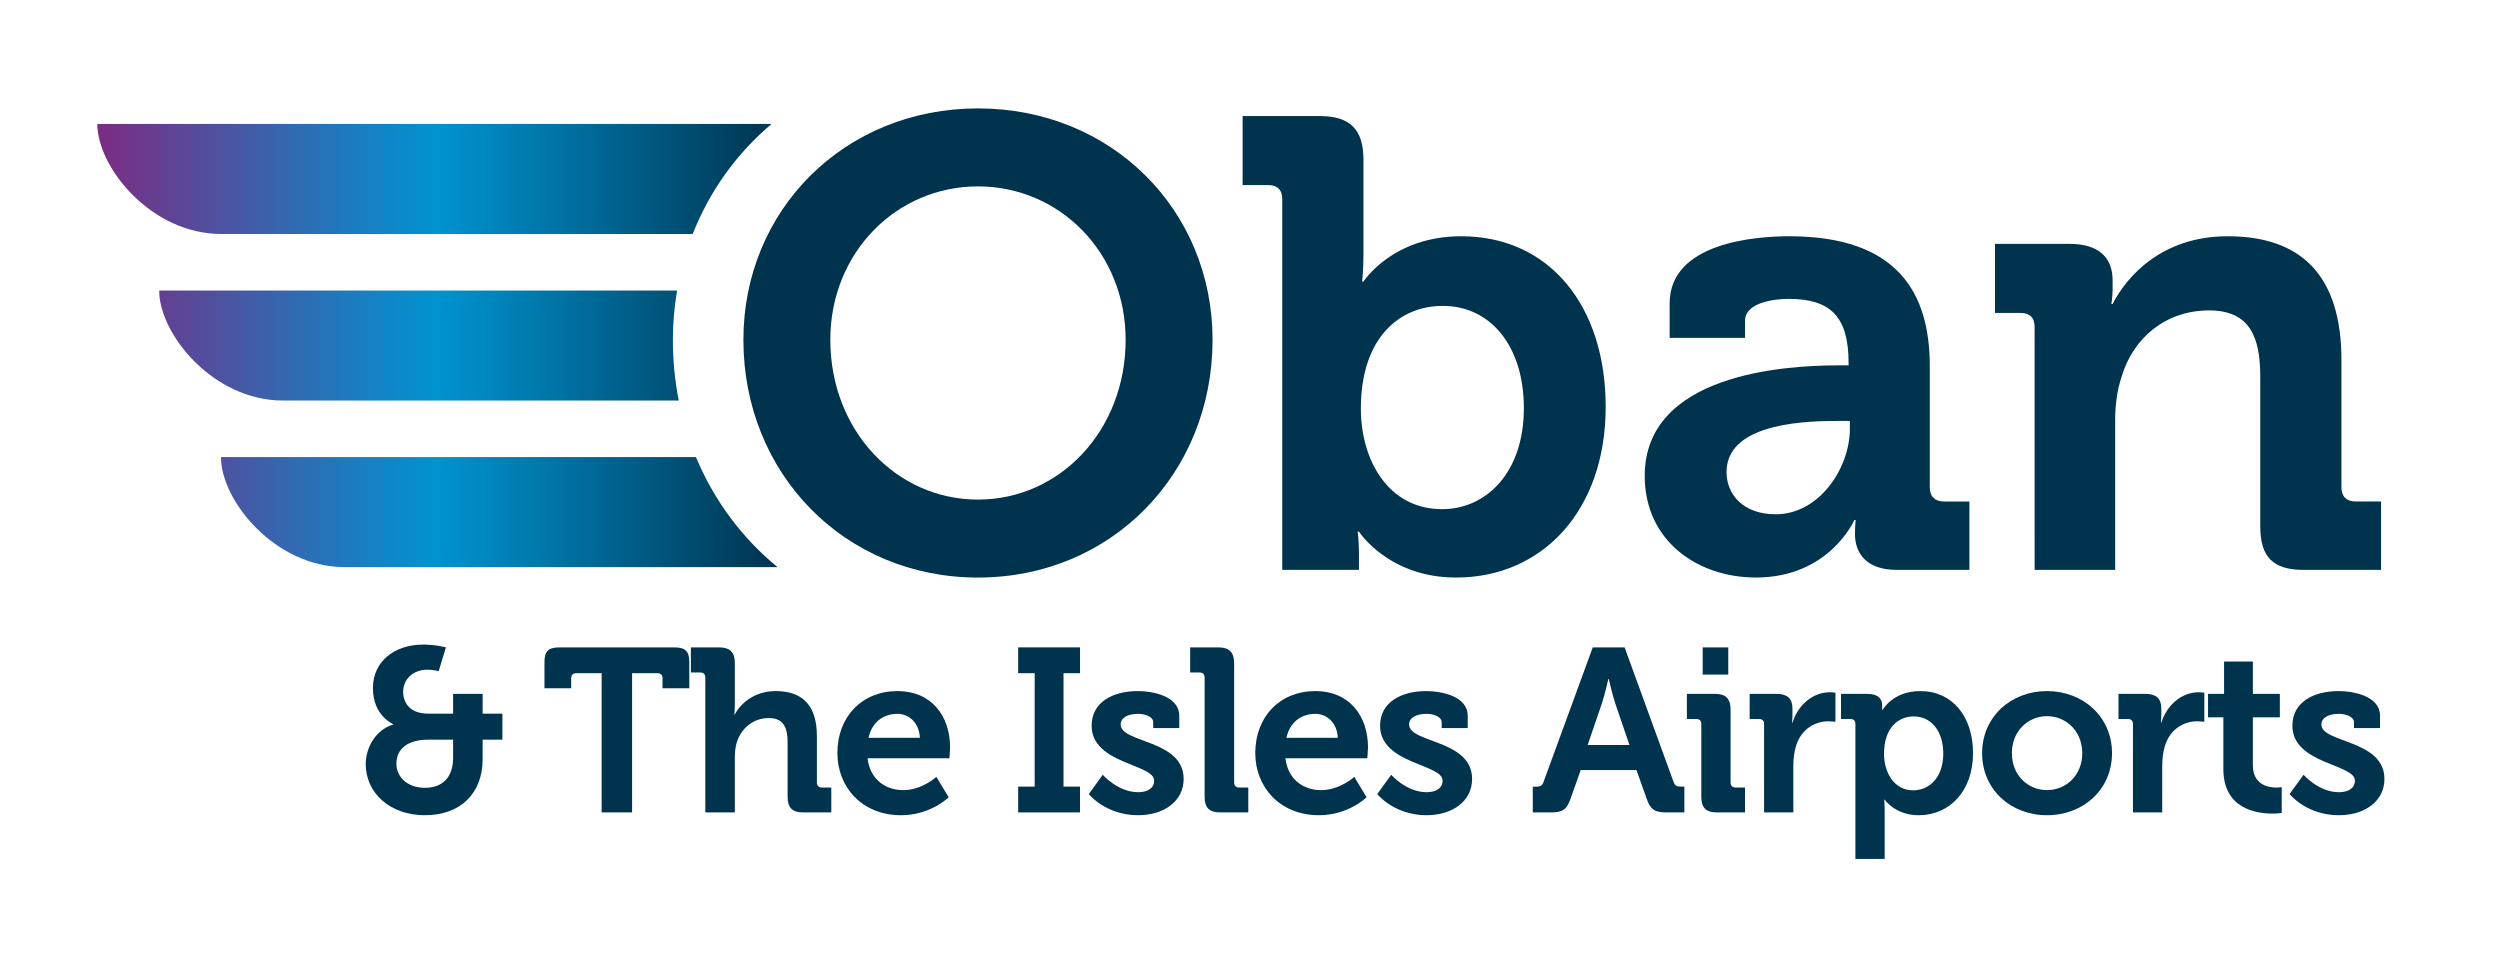
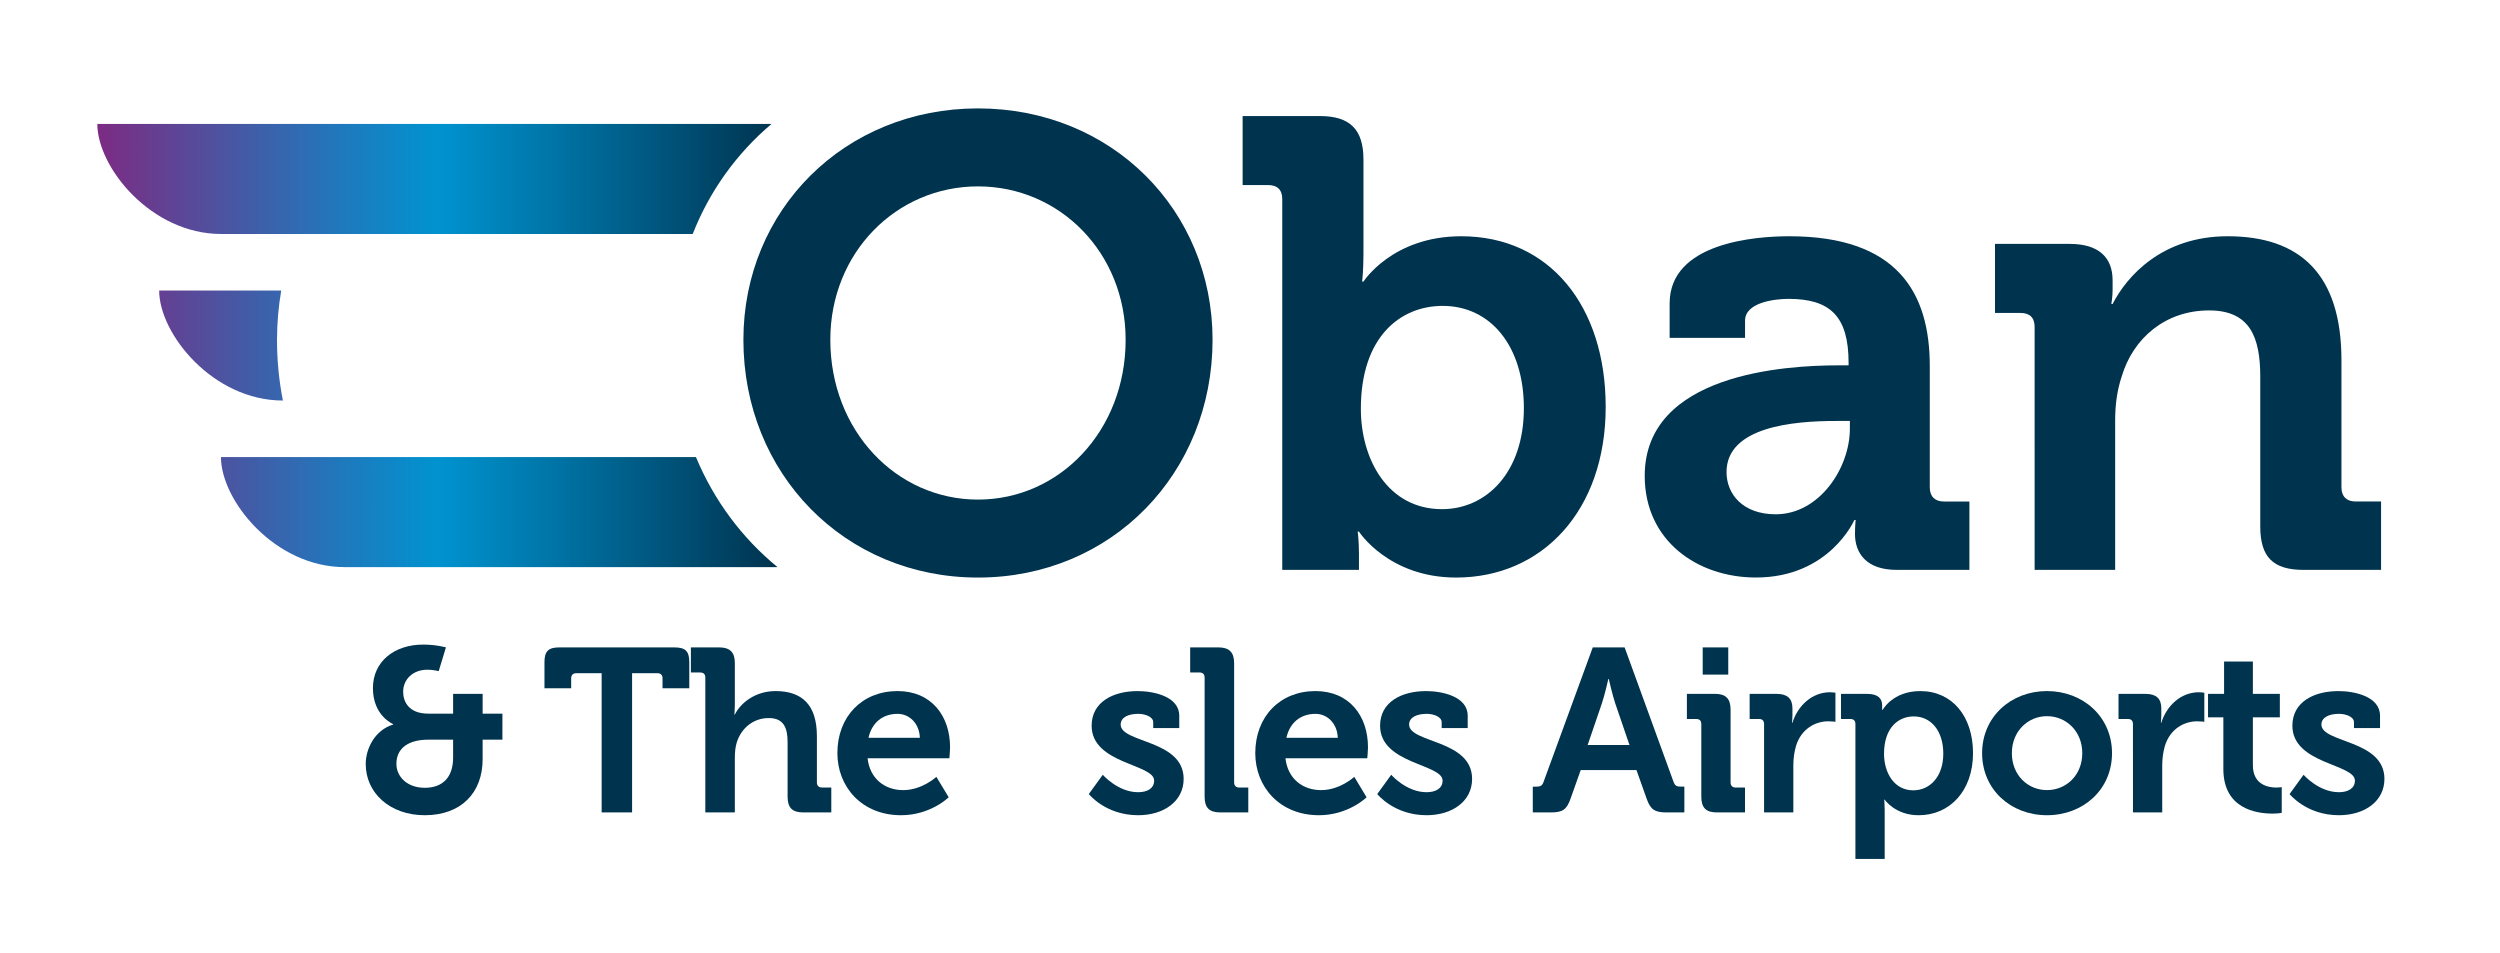
<svg xmlns="http://www.w3.org/2000/svg" xmlns:xlink="http://www.w3.org/1999/xlink" version="1.1" id="Layer_1" x="0px" y="0px" width="181.5px" height="69.193px" viewBox="0 0 181.5 69.193" xml:space="preserve">
  <g>
    <defs>
-       <path id="SVGID_1_" d="M16.042,33.185c0,3.154,3.912,7.988,8.985,7.988h31.421c-2.574-2.108-4.61-4.837-5.922-7.988H16.042z M11.556,21.093c0,3.153,3.91,7.986,8.983,7.986h28.739c-0.28-1.414-0.428-2.885-0.428-4.398c0-1.228,0.109-2.428,0.306-3.588 H11.556z M7.066,8.997c0,3.161,3.912,7.99,8.983,7.99h34.242c1.23-3.128,3.197-5.858,5.723-7.99H7.066z" />
+       <path id="SVGID_1_" d="M16.042,33.185c0,3.154,3.912,7.988,8.985,7.988h31.421c-2.574-2.108-4.61-4.837-5.922-7.988H16.042z M11.556,21.093c0,3.153,3.91,7.986,8.983,7.986c-0.28-1.414-0.428-2.885-0.428-4.398c0-1.228,0.109-2.428,0.306-3.588 H11.556z M7.066,8.997c0,3.161,3.912,7.99,8.983,7.99h34.242c1.23-3.128,3.197-5.858,5.723-7.99H7.066z" />
    </defs>
    <clipPath id="SVGID_2_">
      <use xlink:href="#SVGID_1_" overflow="visible" />
    </clipPath>
    <linearGradient id="SVGID_3_" gradientUnits="userSpaceOnUse" x1="-0.701" y1="426.362" x2="0.926" y2="426.362" gradientTransform="matrix(30.348 0 0 -30.348 28.344 12964.254)">
      <stop offset="0" style="stop-color:#7C2B83" />
      <stop offset="0.056" style="stop-color:#6D388C" />
      <stop offset="0.36" style="stop-color:#1F79BD" />
      <stop offset="0.5" style="stop-color:#0093D0" />
      <stop offset="0.657" style="stop-color:#0077AA" />
      <stop offset="1" style="stop-color:#00334E" />
    </linearGradient>
    <rect x="7.067" y="8.999" clip-path="url(#SVGID_2_)" fill="url(#SVGID_3_)" width="49.38" height="32.175" />
  </g>
  <g>
    <path fill="#00334E" d="M71.001,7.87c9.699,0,17.03,7.379,17.03,16.798c0,9.7-7.332,17.263-17.03,17.263 c-9.698,0-17.03-7.563-17.03-17.263C53.972,15.249,61.303,7.87,71.001,7.87 M71.001,36.27c5.939,0,10.72-5.011,10.72-11.602 c0-6.312-4.781-11.136-10.72-11.136c-5.939,0-10.72,4.825-10.72,11.136C60.282,31.258,65.063,36.27,71.001,36.27" />
    <path fill="#00334E" d="M93.092,14.458c0-0.694-0.37-1.021-1.022-1.021h-1.855V8.426h5.614c2.182,0,3.158,0.975,3.158,3.157v6.867 c0,1.16-0.094,1.995-0.094,1.995h0.094c0,0,2.088-3.293,7.098-3.293c6.405,0,10.488,5.057,10.488,12.389 c0,7.517-4.594,12.389-10.859,12.389c-4.919,0-7.054-3.338-7.054-3.338h-0.092c0,0,0.092,0.649,0.092,1.576v1.206h-5.568V14.458z M104.694,36.965c3.203,0,5.939-2.646,5.939-7.332c0-4.501-2.414-7.425-5.892-7.425c-3.064,0-5.943,2.227-5.943,7.472 C98.798,33.346,100.75,36.965,104.694,36.965" />
    <path fill="#00334E" d="M133.466,26.524h0.741v-0.185c0-3.388-1.344-4.641-4.36-4.641c-1.068,0-3.156,0.278-3.156,1.579v1.253 h-5.475v-2.506c0-4.408,6.219-4.872,8.678-4.872c7.888,0,10.208,4.13,10.208,9.42v8.816c0,0.651,0.371,1.021,1.021,1.021h1.856 v4.964h-5.29c-2.181,0-3.017-1.208-3.017-2.599c0-0.604,0.047-1.02,0.047-1.02h-0.093c0,0-1.809,4.174-7.146,4.174 c-4.222,0-8.074-2.644-8.074-7.377C119.406,27.128,129.613,26.524,133.466,26.524 M128.918,37.337c3.155,0,5.383-3.341,5.383-6.22 v-0.555h-1.021c-3.063,0-7.934,0.417-7.934,3.711C125.346,35.853,126.506,37.337,128.918,37.337" />
    <path fill="#00334E" d="M147.714,23.741c0-0.697-0.371-1.02-1.022-1.02h-1.855v-5.014h5.429c2.089,0,3.109,0.977,3.109,2.646v0.696 c0,0.511-0.092,1.02-0.092,1.02h0.092c1.022-1.995,3.574-4.917,8.353-4.917c5.244,0,8.261,2.737,8.261,9.002v9.234 c0,0.65,0.371,1.02,1.022,1.02h1.854v4.966h-5.615c-2.228,0-3.155-0.927-3.155-3.154v-10.86c0-2.876-0.744-4.824-3.714-4.824 c-3.155,0-5.521,1.993-6.355,4.824c-0.326,0.977-0.466,2.043-0.466,3.155v10.859h-5.847V23.741z" />
    <path fill="#00334E" d="M28.542,52.603v-0.035c0,0-1.468-0.589-1.468-2.613c0-1.926,1.552-3.158,3.645-3.158 c0.946,0,1.655,0.204,1.655,0.204l-0.524,1.723c0,0-0.421-0.104-0.811-0.104c-1.078,0-1.77,0.71-1.77,1.604 c0,0.677,0.371,1.586,1.821,1.586h1.806v-1.434h2.143v1.434h1.436V53.7h-1.436v1.417c0,2.447-1.568,4.068-4.201,4.068 c-2.531,0-4.286-1.621-4.286-3.715C26.551,54.324,27.242,52.991,28.542,52.603 M30.837,57.194c1.282,0,2.059-0.743,2.059-2.194 v-1.3h-1.806c-1.399,0-2.311,0.591-2.311,1.756C28.779,56.383,29.555,57.194,30.837,57.194" />
    <path fill="#00334E" d="M43.679,48.874H41.84c-0.238,0-0.373,0.135-0.373,0.372v0.723h-1.939v-1.888c0-0.793,0.271-1.08,1.081-1.08 h8.352c0.811,0,1.081,0.287,1.081,1.08v1.888H48.1v-0.723c0-0.237-0.135-0.372-0.37-0.372H45.89v10.108h-2.211V48.874z" />
    <path fill="#00334E" d="M51.206,49.195c0-0.253-0.135-0.372-0.371-0.372h-0.677V47h2.044c0.792,0,1.147,0.355,1.147,1.131v3.021 c0,0.421-0.034,0.725-0.034,0.725h0.034c0.405-0.827,1.469-1.705,2.953-1.705c1.924,0,3.004,0.996,3.004,3.274v3.357 c0,0.235,0.135,0.371,0.371,0.371h0.675v1.807H58.31c-0.792,0-1.13-0.337-1.13-1.147v-3.949c0-1.047-0.286-1.754-1.367-1.754 c-1.131,0-2.008,0.742-2.329,1.787c-0.101,0.337-0.135,0.709-0.135,1.114v3.949h-2.143V49.195z" />
    <path fill="#00334E" d="M65.161,50.172c2.464,0,3.814,1.807,3.814,4.085c0,0.253-0.05,0.793-0.05,0.793h-5.94 c0.171,1.518,1.284,2.313,2.582,2.313c1.383,0,2.413-0.964,2.413-0.964l0.895,1.484c0,0-1.315,1.302-3.459,1.302 c-2.852,0-4.622-2.062-4.622-4.507C60.792,52.028,62.58,50.172,65.161,50.172 M66.782,53.565c-0.034-1.028-0.744-1.739-1.621-1.739 c-1.096,0-1.873,0.658-2.108,1.739H66.782z" />
-     <polygon fill="#00334E" points="73.919,57.108 75.118,57.108 75.118,48.874 73.919,48.874 73.919,47 78.41,47 78.41,48.874 77.211,48.874 77.211,57.108 78.41,57.108 78.41,58.982 73.919,58.982 " />
    <path fill="#00334E" d="M80.061,56.249c0,0,1.098,1.265,2.566,1.265c0.658,0,1.164-0.27,1.164-0.844 c0-1.214-4.538-1.199-4.538-3.982c0-1.722,1.551-2.515,3.34-2.515c1.164,0,3.021,0.388,3.021,1.787v0.896h-1.89v-0.423 c0-0.405-0.608-0.608-1.081-0.608c-0.76,0-1.282,0.27-1.282,0.778c0,1.351,4.572,1.079,4.572,3.947 c0,1.621-1.434,2.635-3.307,2.635c-2.364,0-3.578-1.537-3.578-1.537L80.061,56.249z" />
    <path fill="#00334E" d="M87.454,49.195c0-0.253-0.135-0.372-0.371-0.372h-0.677V47h2.043c0.793,0,1.149,0.355,1.149,1.146v8.658 c0,0.235,0.135,0.371,0.371,0.371h0.657v1.807h-2.024c-0.81,0-1.147-0.337-1.147-1.147V49.195z" />
    <path fill="#00334E" d="M95.502,50.172c2.464,0,3.814,1.807,3.814,4.085c0,0.253-0.051,0.793-0.051,0.793h-5.941 c0.169,1.518,1.283,2.313,2.583,2.313c1.385,0,2.414-0.964,2.414-0.964l0.893,1.484c0,0-1.315,1.302-3.459,1.302 c-2.851,0-4.622-2.062-4.622-4.507C91.133,52.028,92.92,50.172,95.502,50.172 M97.123,53.565c-0.034-1.028-0.744-1.739-1.621-1.739 c-1.097,0-1.873,0.658-2.109,1.739H97.123z" />
    <path fill="#00334E" d="M101.003,56.249c0,0,1.096,1.265,2.565,1.265c0.659,0,1.164-0.27,1.164-0.844 c0-1.214-4.538-1.199-4.538-3.982c0-1.722,1.553-2.515,3.34-2.515c1.166,0,3.021,0.388,3.021,1.787v0.896h-1.89v-0.423 c0-0.405-0.607-0.608-1.079-0.608c-0.76,0-1.284,0.27-1.284,0.778c0,1.351,4.572,1.079,4.572,3.947 c0,1.621-1.434,2.635-3.307,2.635c-2.364,0-3.578-1.537-3.578-1.537L101.003,56.249z" />
    <path fill="#00334E" d="M111.28,57.11h0.27c0.287,0,0.424-0.068,0.523-0.374L115.635,47h2.312l3.542,9.735 c0.102,0.306,0.237,0.374,0.524,0.374h0.271v1.873h-1.316c-0.843,0-1.147-0.223-1.416-0.98l-0.744-2.093h-4.05l-0.744,2.093 c-0.269,0.758-0.557,0.98-1.401,0.98h-1.333V57.11z M118.3,54.087l-1.028-3.005c-0.22-0.658-0.474-1.788-0.474-1.788h-0.033 c0,0-0.253,1.13-0.474,1.788l-1.028,3.005H118.3z" />
    <path fill="#00334E" d="M123.515,52.568c0-0.252-0.135-0.37-0.37-0.37h-0.677v-1.824h2.042c0.792,0,1.13,0.357,1.13,1.149v5.281 c0,0.237,0.135,0.372,0.37,0.372h0.677v1.806h-2.042c-0.792,0-1.13-0.339-1.13-1.149V52.568z M123.616,47h1.856v1.974h-1.856V47z" />
    <path fill="#00334E" d="M128.072,52.568c0-0.252-0.136-0.37-0.373-0.37h-0.675v-1.822h1.958c0.758,0,1.149,0.321,1.149,1.046v0.508 c0,0.319-0.034,0.539-0.034,0.539h0.034c0.387-1.233,1.417-2.212,2.734-2.212c0.186,0,0.387,0.035,0.387,0.035v2.11 c0,0-0.22-0.035-0.522-0.035c-0.911,0-1.958,0.522-2.346,1.805c-0.118,0.423-0.188,0.895-0.188,1.401v3.409h-2.124V52.568z" />
    <path fill="#00334E" d="M134.704,52.568c0-0.252-0.135-0.37-0.373-0.37h-0.673v-1.822h1.907c0.792,0,1.079,0.354,1.079,0.826v0.339 h0.034c0,0,0.726-1.368,2.733-1.368c2.329,0,3.83,1.84,3.83,4.506c0,2.735-1.685,4.507-3.947,4.507 c-1.706,0-2.466-1.132-2.466-1.132h-0.034c0,0,0.034,0.304,0.034,0.742v3.562h-2.125V52.568z M138.905,57.378 c1.182,0,2.178-0.962,2.178-2.667c0-1.637-0.878-2.699-2.144-2.699c-1.115,0-2.159,0.811-2.159,2.717 C136.78,56.062,137.488,57.378,138.905,57.378" />
    <path fill="#00334E" d="M148.609,50.172c2.631,0,4.723,1.873,4.723,4.506c0,2.65-2.092,4.507-4.723,4.507 c-2.617,0-4.708-1.856-4.708-4.507C143.902,52.045,145.993,50.172,148.609,50.172 M148.609,57.361c1.399,0,2.564-1.081,2.564-2.683 c0-1.587-1.166-2.684-2.564-2.684c-1.385,0-2.548,1.097-2.548,2.684C146.061,56.28,147.224,57.361,148.609,57.361" />
    <path fill="#00334E" d="M154.852,52.568c0-0.252-0.135-0.37-0.371-0.37h-0.677v-1.822h1.959c0.758,0,1.147,0.321,1.147,1.046v0.508 c0,0.319-0.032,0.539-0.032,0.539h0.032c0.389-1.233,1.417-2.212,2.736-2.212c0.185,0,0.387,0.035,0.387,0.035v2.11 c0,0-0.22-0.035-0.523-0.035c-0.912,0-1.958,0.522-2.346,1.805c-0.118,0.423-0.187,0.895-0.187,1.401v3.409h-2.125V52.568z" />
    <path fill="#00334E" d="M161.416,52.079h-1.113v-1.703h1.165v-2.347h2.091v2.347h1.958v1.703h-1.958v3.479 c0,1.416,1.114,1.619,1.705,1.619c0.236,0,0.39-0.033,0.39-0.033v1.87c0,0-0.27,0.053-0.66,0.053c-1.199,0-3.578-0.354-3.578-3.24 V52.079z" />
    <path fill="#00334E" d="M167.238,56.249c0,0,1.097,1.265,2.566,1.265c0.655,0,1.163-0.27,1.163-0.844 c0-1.214-4.54-1.199-4.54-3.982c0-1.722,1.553-2.515,3.343-2.515c1.163,0,3.02,0.388,3.02,1.787v0.896h-1.891v-0.423 c0-0.405-0.607-0.608-1.081-0.608c-0.758,0-1.282,0.27-1.282,0.778c0,1.351,4.574,1.079,4.574,3.947 c0,1.621-1.434,2.635-3.307,2.635c-2.365,0-3.579-1.537-3.579-1.537L167.238,56.249z" />
  </g>
</svg>